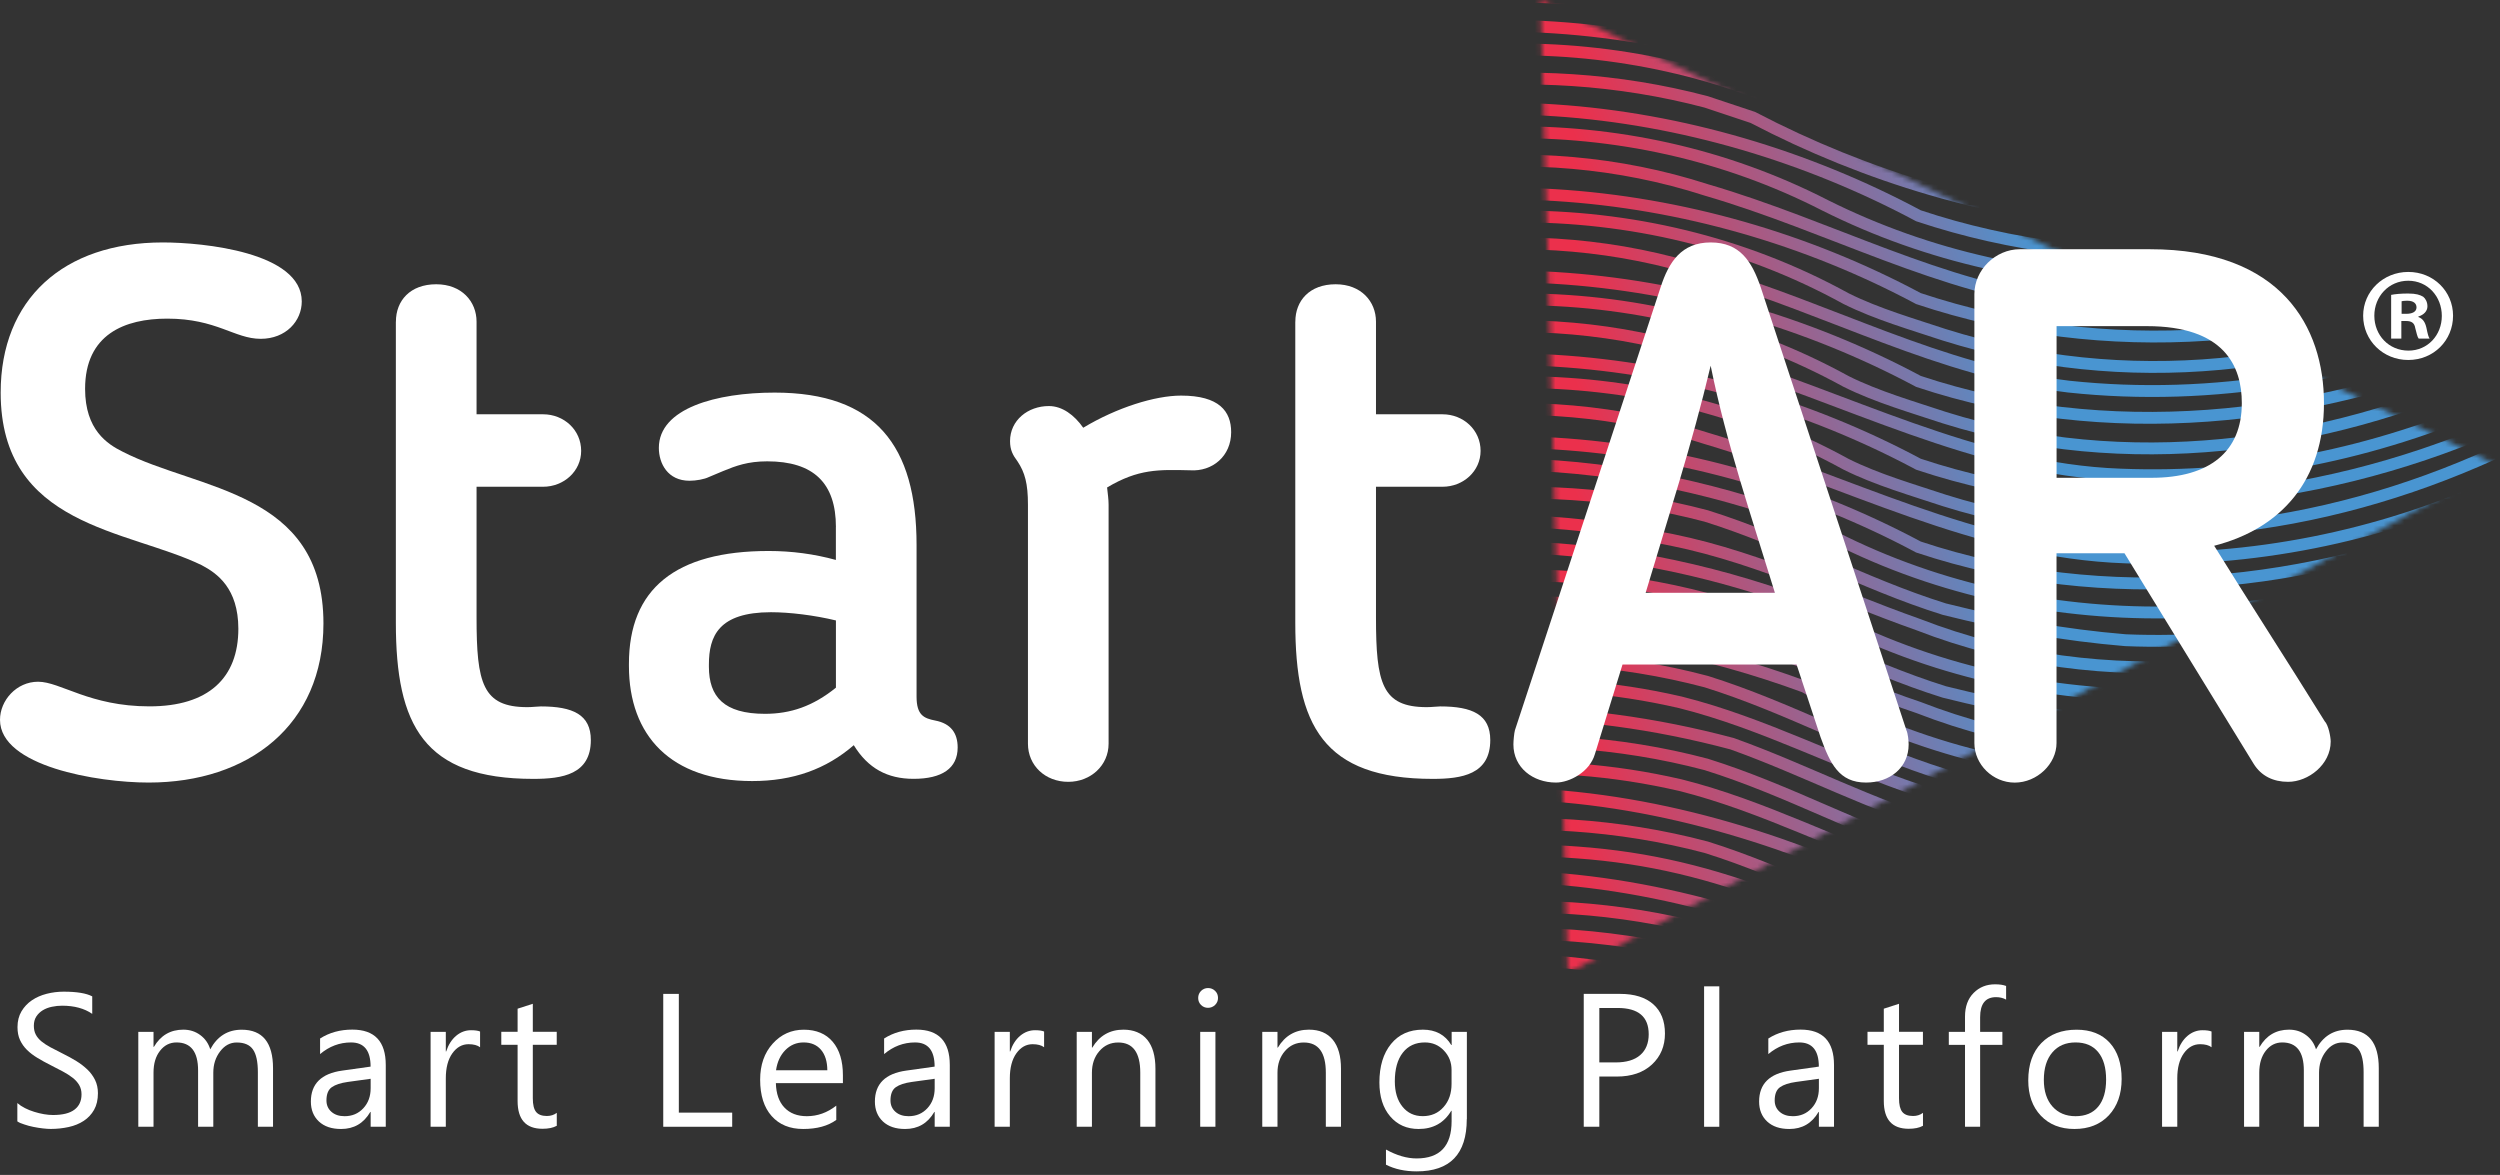
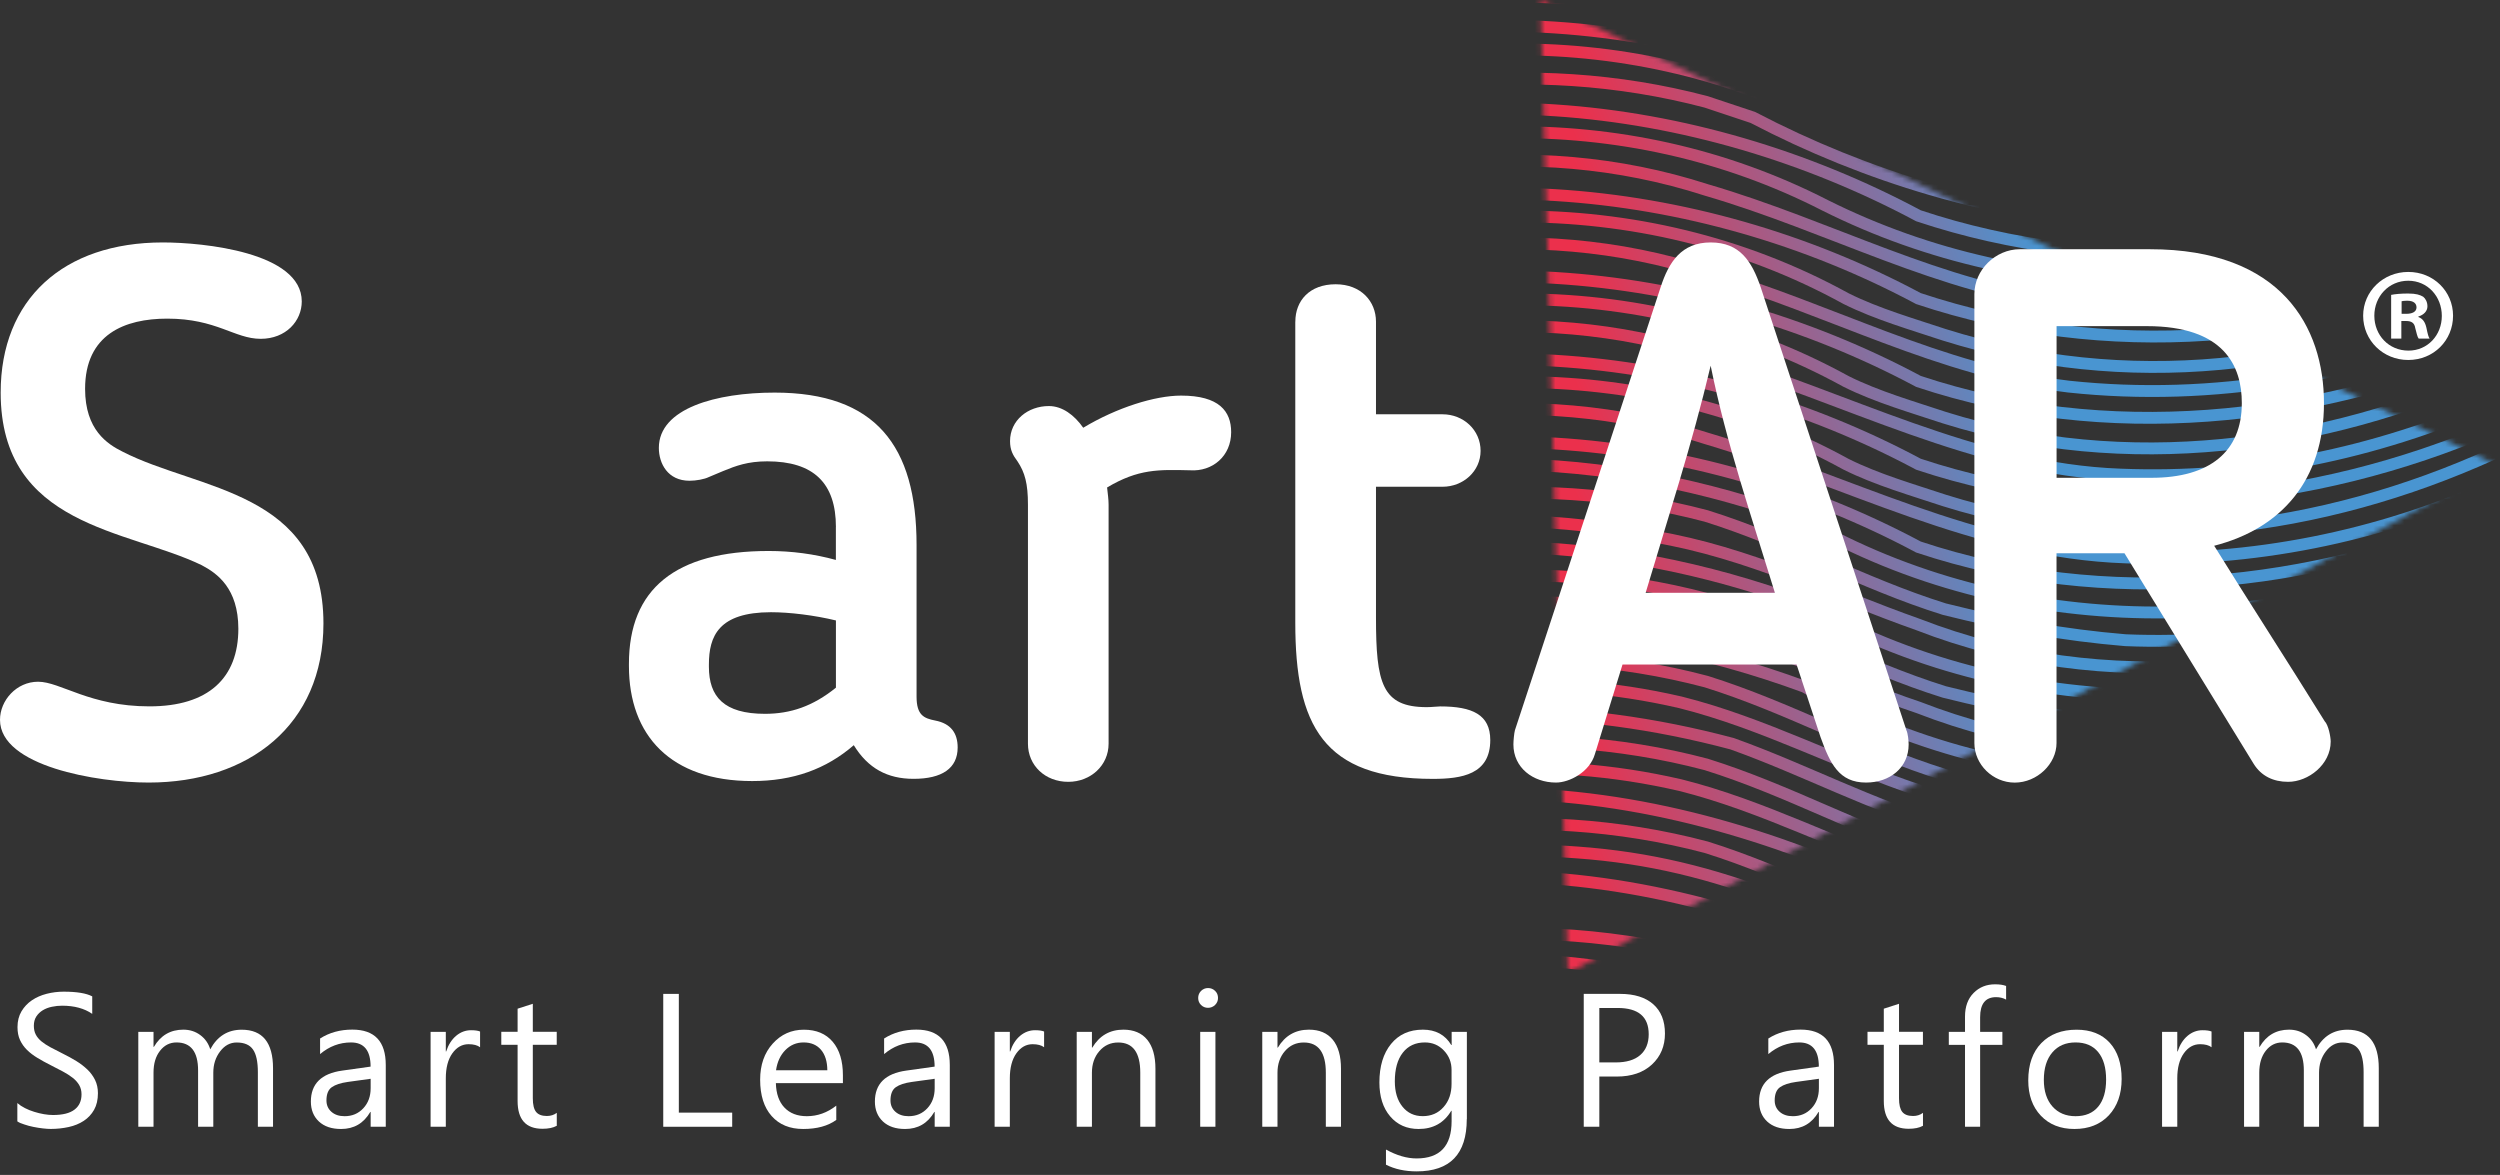
<svg xmlns="http://www.w3.org/2000/svg" width="483" height="227" viewBox="0 0 483 227" fill="none">
  <rect x="0" y="0" width="483" height="227" fill="#333333" stroke="none" />
  <mask id="mask0_6602_916" style="mask-type:luminance" maskUnits="userSpaceOnUse" x="297" y="0" width="186" height="189">
    <path d="M302.92 188.06L300.27 94.03L297.63 0L390.09 44.97L482.55 89.94L392.73 139L302.92 188.06Z" fill="white" />
  </mask>
  <g mask="url(#mask0_6602_916)">
    <path d="M481.65 204.691C449.65 221.691 410.65 223.691 375.65 213.691C372.65 212.691 369.65 211.691 366.65 210.691C323.65 187.691 272.65 184.691 228.65 205.691" stroke="url(#paint0_linear_6602_916)" stroke-width="2.291" stroke-miterlimit="10" />
    <path d="M481.65 199.69C450.65 214.69 414.65 218.69 380.65 209.69C364.65 204.69 350.65 196.69 334.65 191.69C322.65 188.69 311.65 186.69 299.65 185.69C274.65 184.69 250.65 190.69 228.65 200.69" stroke="url(#paint1_linear_6602_916)" stroke-width="2.291" stroke-miterlimit="10" />
    <path d="M481.65 194.689C454.65 206.689 425.65 211.689 395.65 207.689C374.65 204.689 357.65 194.689 338.65 187.689C302.65 175.689 262.65 178.689 228.65 194.689" stroke="url(#paint2_linear_6602_916)" stroke-width="2.291" stroke-miterlimit="10" />
-     <path d="M481.65 188.689C459.65 200.689 434.65 204.689 410.65 203.689C398.65 202.689 387.65 200.689 375.65 197.689C359.65 192.689 345.65 184.689 329.65 179.689C295.65 170.689 259.65 175.689 228.65 189.689" stroke="url(#paint3_linear_6602_916)" stroke-width="2.291" stroke-miterlimit="10" />
    <path d="M481.65 183.69C448.65 199.69 410.65 201.69 375.65 192.69C351.65 180.69 326.65 171.69 299.65 169.69C274.65 168.69 250.65 174.69 228.65 184.69" stroke="url(#paint4_linear_6602_916)" stroke-width="2.291" stroke-miterlimit="10" />
    <path d="M481.65 178.69C449.65 192.69 414.65 197.69 380.65 188.69C367.65 184.69 355.65 178.69 343.65 173.69C330.65 168.69 318.65 165.69 304.65 164.69C278.65 162.69 252.65 168.69 228.65 178.69" stroke="url(#paint5_linear_6602_916)" stroke-width="2.291" stroke-miterlimit="10" />
    <path d="M481.65 172.689C459.65 184.689 434.65 188.689 410.65 187.689C398.65 186.689 387.65 184.689 375.65 181.689C359.65 176.689 345.65 168.689 329.65 163.689C295.65 154.689 259.65 159.689 228.65 173.689" stroke="url(#paint6_linear_6602_916)" stroke-width="2.291" stroke-miterlimit="10" />
    <path d="M481.65 167.69C448.65 183.69 410.65 185.69 375.65 176.69C351.65 164.69 326.65 155.69 299.65 153.69C274.65 152.69 250.65 158.69 228.65 168.69" stroke="url(#paint7_linear_6602_916)" stroke-width="2.291" stroke-miterlimit="10" />
    <path d="M481.65 162.689C446.65 178.689 406.65 182.689 370.65 168.689C355.65 163.689 340.65 155.689 324.65 151.689C311.65 148.689 298.65 147.689 284.65 148.689C265.65 150.689 246.65 154.689 228.65 162.689" stroke="url(#paint8_linear_6602_916)" stroke-width="2.291" stroke-miterlimit="10" />
    <path d="M481.65 156.689C459.65 168.689 434.65 172.689 410.65 171.689C398.65 170.689 387.65 168.689 375.65 165.689C359.65 160.689 345.65 152.689 329.65 147.689C295.65 138.689 259.65 143.689 228.65 157.689" stroke="url(#paint9_linear_6602_916)" stroke-width="2.291" stroke-miterlimit="10" />
    <path d="M481.65 151.689C448.65 167.689 410.65 171.689 375.65 159.689C361.65 155.689 348.65 148.689 334.65 143.689C319.65 139.689 304.65 137.689 289.65 137.689C268.65 138.689 247.65 143.689 228.65 152.689" stroke="url(#paint10_linear_6602_916)" stroke-width="2.291" stroke-miterlimit="10" />
    <path d="M481.65 146.689C446.65 162.689 406.65 166.689 370.65 152.689C355.65 147.689 340.65 139.689 324.65 135.689C311.65 132.689 298.65 131.689 284.65 132.689C265.65 134.689 246.65 138.689 228.65 146.689" stroke="url(#paint11_linear_6602_916)" stroke-width="2.291" stroke-miterlimit="10" />
    <path d="M481.65 141.689C459.65 150.689 435.65 156.689 410.65 155.689C398.65 154.689 387.65 152.689 375.65 149.689C359.65 144.689 345.65 136.689 329.65 131.689C295.65 122.689 259.65 127.689 228.65 141.689" stroke="url(#paint12_linear_6602_916)" stroke-width="2.291" stroke-miterlimit="10" />
    <path d="M481.65 135.689C439.65 155.689 388.65 155.689 348.65 132.689C329.65 125.689 309.65 121.689 289.65 121.689C268.65 122.689 247.65 127.689 228.65 136.689" stroke="url(#paint13_linear_6602_916)" stroke-width="2.291" stroke-miterlimit="10" />
    <path d="M481.65 130.689C446.65 146.689 406.65 150.689 370.65 136.689C355.65 131.689 340.65 123.689 324.65 119.689C311.65 116.689 298.65 115.689 284.65 116.689C265.65 118.689 246.65 122.689 228.65 130.689" stroke="url(#paint14_linear_6602_916)" stroke-width="2.291" stroke-miterlimit="10" />
    <path d="M481.65 125.689C459.65 134.689 435.65 140.689 410.65 139.689C398.65 138.689 387.65 136.689 375.65 133.689C359.65 128.689 345.65 120.689 329.65 115.689C295.65 106.689 259.65 111.689 228.65 125.689" stroke="url(#paint15_linear_6602_916)" stroke-width="2.291" stroke-miterlimit="10" />
    <path d="M481.65 119.689C439.65 139.689 388.65 139.689 348.65 116.689C329.65 109.689 309.65 105.689 289.65 105.689C268.65 106.689 247.65 111.689 228.65 120.689" stroke="url(#paint16_linear_6602_916)" stroke-width="2.291" stroke-miterlimit="10" />
    <path d="M481.65 114.689C446.65 129.689 406.65 134.689 370.65 120.689C353.65 114.689 337.65 106.689 319.65 103.689C304.65 100.689 289.65 99.689 274.65 101.689C258.65 103.689 243.65 108.689 228.65 114.689" stroke="url(#paint17_linear_6602_916)" stroke-width="2.291" stroke-miterlimit="10" />
    <path d="M481.65 109.689C459.65 119.689 434.65 124.689 410.65 123.689C398.65 122.689 387.65 120.689 375.65 117.689C359.65 112.689 345.65 104.689 329.65 99.689C295.65 90.689 259.65 95.689 228.65 109.689" stroke="url(#paint18_linear_6602_916)" stroke-width="2.291" stroke-miterlimit="10" />
    <path d="M481.65 103.689C439.65 123.689 388.65 123.689 348.65 100.689C329.65 93.689 309.65 89.689 289.65 89.689C268.65 90.689 247.65 95.689 228.65 104.689" stroke="url(#paint19_linear_6602_916)" stroke-width="2.291" stroke-miterlimit="10" />
    <path d="M481.65 98.689C446.65 113.689 406.65 117.689 370.65 105.689C327.65 82.689 273.65 77.689 228.65 98.689" stroke="url(#paint20_linear_6602_916)" stroke-width="2.291" stroke-miterlimit="10" />
    <path d="M481.65 93.691C459.65 103.691 434.65 108.691 410.65 107.691C381.65 106.691 356.65 92.691 329.65 84.691C295.65 73.691 259.65 79.691 228.65 93.691" stroke="url(#paint21_linear_6602_916)" stroke-width="2.291" stroke-miterlimit="10" />
    <path d="M481.65 87.69C448.65 102.69 410.65 107.69 375.65 96.69C369.65 94.69 362.65 92.69 356.65 89.69C316.65 67.69 268.65 69.69 228.65 88.69" stroke="url(#paint22_linear_6602_916)" stroke-width="2.291" stroke-miterlimit="10" />
    <path d="M481.65 82.689C446.65 97.689 406.65 101.689 370.65 89.689C327.65 66.689 273.65 61.689 228.65 82.689" stroke="url(#paint23_linear_6602_916)" stroke-width="2.291" stroke-miterlimit="10" />
    <path d="M481.65 77.691C458.65 87.691 434.65 92.691 409.65 91.691C381.65 90.691 356.65 76.691 329.65 68.691C295.65 57.691 259.65 63.691 228.65 77.691" stroke="url(#paint24_linear_6602_916)" stroke-width="2.291" stroke-miterlimit="10" />
    <path d="M481.65 71.69C448.65 86.69 410.65 91.69 375.65 80.69C369.65 78.69 362.65 76.69 356.65 73.69C316.65 51.69 268.65 53.69 228.65 72.69" stroke="url(#paint25_linear_6602_916)" stroke-width="2.291" stroke-miterlimit="10" />
    <path d="M481.65 66.689C446.65 81.689 406.65 85.689 370.65 73.689C327.65 50.689 273.65 45.689 228.65 66.689" stroke="url(#paint26_linear_6602_916)" stroke-width="2.291" stroke-miterlimit="10" />
    <path d="M481.65 61.691C455.65 72.691 427.65 77.691 399.65 74.691C374.65 71.691 353.65 59.691 329.65 52.691C295.65 41.691 259.65 47.691 228.65 61.691" stroke="url(#paint27_linear_6602_916)" stroke-width="2.291" stroke-miterlimit="10" />
    <path d="M480.65 55.69C447.65 71.69 410.65 75.69 375.65 64.69C369.65 62.69 362.65 60.69 356.65 57.69C316.65 35.69 268.65 37.69 228.65 56.69" stroke="url(#paint28_linear_6602_916)" stroke-width="2.291" stroke-miterlimit="10" />
    <path d="M480.65 50.689C446.65 66.689 406.65 69.689 370.65 57.689C327.65 34.689 273.65 29.689 228.65 50.689" stroke="url(#paint29_linear_6602_916)" stroke-width="2.291" stroke-miterlimit="10" />
    <path d="M480.65 45.691C455.65 56.691 427.65 61.691 399.65 58.691C374.65 55.691 353.65 43.691 329.65 36.691C295.65 25.691 259.65 31.691 228.65 45.691" stroke="url(#paint30_linear_6602_916)" stroke-width="2.291" stroke-miterlimit="10" />
    <path d="M480.65 39.69C440.65 58.69 392.65 59.69 352.65 39.69C313.65 19.69 267.65 21.69 228.65 40.69" stroke="url(#paint31_linear_6602_916)" stroke-width="2.291" stroke-miterlimit="10" />
    <path d="M480.65 34.69C446.65 50.69 406.65 53.69 370.65 41.69C327.65 18.69 273.65 12.69 228.65 34.69" stroke="url(#paint32_linear_6602_916)" stroke-width="2.291" stroke-miterlimit="10" />
    <path d="M480.65 29.689C435.65 51.69 382.65 45.69 338.65 22.689C335.65 21.689 332.65 20.689 329.65 19.689C295.65 10.69 259.65 15.69 228.65 29.689" stroke="url(#paint33_linear_6602_916)" stroke-width="2.291" stroke-miterlimit="10" />
    <path d="M480.65 23.69C440.65 42.69 392.65 43.69 352.65 23.69C313.65 3.69 267.65 5.69 228.65 24.69" stroke="url(#paint34_linear_6602_916)" stroke-width="2.291" stroke-miterlimit="10" />
    <path d="M480.65 18.69C446.65 34.69 406.65 37.69 370.65 25.69C327.65 2.69 273.65 -3.31 228.65 18.69" stroke="url(#paint35_linear_6602_916)" stroke-width="2.291" stroke-miterlimit="10" />
    <path d="M480.65 13.689C435.65 35.689 381.65 29.689 338.65 6.689C302.65 -5.311 262.65 -2.311 228.65 13.689" stroke="url(#paint36_linear_6602_916)" stroke-width="2.291" stroke-miterlimit="10" />
    <path d="M480.65 7.69C440.65 26.69 392.65 27.69 352.65 7.69C313.65 -12.31 267.65 -10.31 228.65 8.69" stroke="url(#paint37_linear_6602_916)" stroke-width="2.291" stroke-miterlimit="10" />
    <path d="M480.65 2.69C446.65 18.69 406.65 21.69 370.65 9.69C327.65 -13.31 273.65 -19.31 228.65 2.69" stroke="url(#paint38_linear_6602_916)" stroke-width="2.291" stroke-miterlimit="10" />
    <path d="M480.65 -2.311C435.65 19.689 381.65 13.689 338.65 -9.311C302.65 -21.311 262.65 -18.311 228.65 -2.311" stroke="url(#paint39_linear_6602_916)" stroke-width="2.291" stroke-miterlimit="10" />
    <path d="M480.65 -8.31C440.65 10.69 392.65 11.69 352.65 -8.31C313.65 -28.31 267.65 -26.31 228.65 -7.31" stroke="url(#paint40_linear_6602_916)" stroke-width="2.291" stroke-miterlimit="10" />
    <path d="M480.65 -13.31C446.65 2.69 406.65 5.69 370.65 -6.31C327.65 -29.31 273.65 -35.31 228.65 -13.31" stroke="url(#paint41_linear_6602_916)" stroke-width="2.291" stroke-miterlimit="10" />
  </g>
  <path d="M38.96 109.19C24.67 102.26 0.13 101.83 0.13 75.85C0.13 57.81 12.25 46.84 31.45 46.84C39.24 46.84 58.3 48.72 58.3 58.24C58.3 61.99 55.27 65.46 50.36 65.46C45.31 65.46 41.84 61.56 32.32 61.56C24.09 61.56 16.44 64.59 16.44 75.13C16.44 83.07 20.77 85.81 23.66 87.25C38.24 94.76 62.49 94.76 62.49 120.45C62.49 140.08 48.06 151.19 28.72 151.19C18.76 151.19 0 148.02 0 139.07C0 135.32 3.18 131.71 7.36 131.71C11.69 131.71 17.32 136.47 28.87 136.47C40.27 136.47 46.05 130.99 46.05 121.46C46.03 113.67 41.99 110.78 38.96 109.19Z" fill="white" />
-   <path d="M76.49 62.14C76.49 58.1 79.23 54.92 84.28 54.92C89.19 54.92 92.07 58.24 92.07 62.14V80.04H104.92C108.96 80.04 112.28 83.07 112.28 87.11C112.28 91.01 108.96 94.04 104.92 94.04H92.07V119.3C92.07 132 93.22 136.62 101.88 136.62C102.89 136.62 103.9 136.48 104.48 136.48C110.69 136.48 114.15 138.07 114.15 142.98C114.15 149.62 108.67 150.48 103.04 150.48C81.82 150.48 76.48 140.09 76.48 120.31V62.14H76.49Z" fill="white" />
  <path d="M161.5 101.83C161.5 93.31 157.17 89.13 148.22 89.13C144.47 89.13 142.16 90 139.7 91.01L136.96 92.16C136.09 92.59 134.51 92.88 133.21 92.88C129.02 92.88 127.29 89.56 127.29 86.53C127.29 78.88 138.4 75.85 149.66 75.85C169.14 75.85 177.08 86.1 177.08 105.29V134.59C177.08 138.2 178.52 138.78 180.69 139.21C183.72 139.79 185.02 141.66 185.02 144.41C185.02 148.45 181.99 150.47 176.5 150.47C171.45 150.47 167.7 148.45 164.95 143.97C159.61 148.59 153.26 150.9 145.32 150.9C129.59 150.9 121.51 142.1 121.51 128.67V128.24C121.51 113.81 130.46 106.45 148.5 106.45C152.97 106.45 157.3 107.03 161.49 108.18V101.83H161.5ZM136.96 128.39V128.82C136.96 134.59 139.85 137.91 147.79 137.91C152.7 137.91 157.03 136.47 161.5 132.86V119.87C157.31 118.86 152.55 118.28 148.94 118.28C138.84 118.29 136.96 122.9 136.96 128.39Z" fill="white" />
  <path d="M213.89 94.18C214.03 95.48 214.18 96.49 214.18 97.5V143.69C214.18 147.88 210.72 151.05 206.39 151.05C201.92 151.05 198.6 147.88 198.6 143.69V97.5C198.6 93.46 198.02 91.29 196.58 89.13C195.71 87.97 195.14 86.96 195.14 85.23C195.14 81.19 198.6 78.45 202.64 78.45C205.24 78.45 207.55 80.18 209.28 82.64C215.77 78.74 223.14 76.43 228.19 76.43C235.55 76.43 237.86 79.46 237.86 83.5C237.86 88.12 234.25 91.15 229.92 90.86C223.85 90.72 219.95 90.57 213.89 94.18Z" fill="white" />
  <path d="M250.26 62.14C250.26 58.1 253 54.92 258.05 54.92C262.96 54.92 265.84 58.24 265.84 62.14V80.04H278.69C282.73 80.04 286.05 83.07 286.05 87.11C286.05 91.01 282.73 94.04 278.69 94.04H265.84V119.3C265.84 132 266.99 136.62 275.65 136.62C276.66 136.62 277.67 136.48 278.25 136.48C284.46 136.48 287.92 138.07 287.92 142.98C287.92 149.62 282.44 150.48 276.81 150.48C255.59 150.48 250.25 140.09 250.25 120.31V62.14H250.26Z" fill="white" />
  <path d="M308.13 145.71C307.12 149.17 303.22 151.19 300.62 151.19C296.15 151.19 292.39 148.3 292.39 143.83C292.39 143.11 292.53 141.66 292.68 141.09L320.83 55.5C322.42 50.59 324.87 46.84 330.5 46.84C336.13 46.84 338.44 50.45 340.17 55.5L368.32 141.09C368.61 141.67 368.75 143.11 368.75 143.83C368.75 148.3 365.14 151.19 360.52 151.19C355.32 151.19 353.59 147.58 351.72 142.39L347.1 128.39H313.47L308.13 145.71ZM317.94 114.53H342.91C338.44 99.95 333.53 85.66 330.5 70.65C326.89 85.96 322.27 99.96 317.94 114.53Z" fill="white" />
  <path d="M427.78 105.44C434.85 116.84 442.07 127.96 449.14 139.36C449.86 140.08 450.29 142.39 450.29 143.26C450.29 147.73 445.96 151.05 442.06 151.05C439.17 151.05 436.86 149.9 435.42 147.59L410.45 106.89H397.32V143.55C397.32 147.59 393.57 151.2 389.24 151.2C385.05 151.2 381.45 147.74 381.45 143.55V56.81C381.45 52.19 385.49 48.15 390.25 48.15H415.36C440.76 48.15 448.99 63.16 448.99 77.88C448.99 92.74 440.77 102.12 427.78 105.44ZM414.79 63.01H397.33V92.31H415.66C426.92 92.31 433.12 87.26 433.12 77.88C433.12 70.66 429.65 63.01 414.79 63.01Z" fill="white" />
  <path d="M3.35 216.65V213.11C3.76 213.47 4.24 213.79 4.81 214.08C5.38 214.37 5.97 214.61 6.6 214.8C7.23 215 7.86 215.15 8.49 215.26C9.12 215.37 9.71 215.42 10.24 215.42C12.09 215.42 13.47 215.08 14.38 214.39C15.29 213.7 15.75 212.72 15.75 211.43C15.75 210.74 15.6 210.14 15.29 209.62C14.99 209.11 14.57 208.64 14.03 208.22C13.49 207.8 12.86 207.39 12.12 207C11.39 206.61 10.6 206.2 9.75 205.77C8.85 205.32 8.02 204.86 7.24 204.39C6.46 203.92 5.79 203.41 5.22 202.85C4.65 202.29 4.2 201.65 3.87 200.94C3.54 200.23 3.38 199.4 3.38 198.44C3.38 197.27 3.64 196.25 4.15 195.39C4.66 194.53 5.34 193.81 6.17 193.25C7 192.69 7.96 192.27 9.02 192C10.08 191.73 11.18 191.59 12.29 191.59C14.82 191.59 16.66 191.89 17.82 192.5V195.88C16.3 194.83 14.36 194.3 11.99 194.3C11.33 194.3 10.68 194.37 10.02 194.51C9.36 194.65 8.78 194.87 8.27 195.18C7.76 195.49 7.34 195.89 7.02 196.38C6.7 196.87 6.54 197.47 6.54 198.17C6.54 198.83 6.66 199.39 6.91 199.87C7.15 200.35 7.52 200.78 7.99 201.18C8.47 201.57 9.05 201.96 9.74 202.33C10.43 202.7 11.22 203.11 12.11 203.55C13.03 204 13.9 204.48 14.72 204.98C15.54 205.48 16.26 206.04 16.89 206.64C17.52 207.24 18 207.92 18.37 208.66C18.73 209.4 18.92 210.25 18.92 211.2C18.92 212.47 18.67 213.54 18.18 214.41C17.69 215.28 17.02 216 16.18 216.55C15.34 217.1 14.37 217.5 13.27 217.74C12.17 217.98 11.02 218.11 9.8 218.11C9.39 218.11 8.89 218.08 8.3 218.01C7.71 217.94 7.09 217.85 6.47 217.72C5.85 217.6 5.26 217.44 4.71 217.25C4.13 217.08 3.68 216.88 3.35 216.65Z" fill="white" />
  <path d="M52.76 217.69H49.82V207.17C49.82 205.14 49.51 203.67 48.88 202.77C48.25 201.86 47.2 201.41 45.72 201.41C44.47 201.41 43.4 201.98 42.53 203.13C41.65 204.27 41.21 205.65 41.21 207.25V217.69H38.27V206.81C38.27 203.21 36.88 201.4 34.1 201.4C32.81 201.4 31.75 201.94 30.91 203.02C30.07 204.1 29.66 205.5 29.66 207.23V217.69H26.72V199.36H29.66V202.26H29.73C31.03 200.04 32.93 198.93 35.42 198.93C36.67 198.93 37.76 199.28 38.7 199.98C39.64 200.68 40.27 201.59 40.62 202.73C41.98 200.2 44.01 198.94 46.7 198.94C50.73 198.94 52.75 201.43 52.75 206.4V217.69H52.76Z" fill="white" />
  <path d="M74.55 217.69H71.61V214.83H71.54C70.26 217.03 68.38 218.12 65.9 218.12C64.07 218.12 62.65 217.64 61.61 216.67C60.58 215.7 60.06 214.42 60.06 212.82C60.06 209.4 62.08 207.4 66.11 206.84L71.6 206.07C71.6 202.96 70.34 201.4 67.82 201.4C65.61 201.4 63.62 202.15 61.84 203.65V200.64C63.64 199.49 65.72 198.92 68.07 198.92C72.38 198.92 74.53 201.2 74.53 205.76V217.69H74.55ZM71.61 208.42L67.19 209.03C65.83 209.22 64.8 209.56 64.11 210.04C63.42 210.52 63.07 211.38 63.07 212.61C63.07 213.5 63.39 214.24 64.03 214.8C64.67 215.37 65.52 215.65 66.58 215.65C68.04 215.65 69.24 215.14 70.19 214.12C71.14 213.1 71.61 211.81 71.61 210.24V208.42Z" fill="white" />
  <path d="M92.75 202.329C92.24 201.939 91.5 201.739 90.53 201.739C89.28 201.739 88.23 202.329 87.39 203.509C86.55 204.689 86.13 206.299 86.13 208.339V217.689H83.19V199.359H86.13V203.139H86.2C86.62 201.849 87.26 200.849 88.12 200.119C88.98 199.399 89.94 199.039 91 199.039C91.76 199.039 92.35 199.119 92.75 199.289V202.329Z" fill="white" />
  <path d="M107.55 217.51C106.86 217.89 105.95 218.08 104.81 218.08C101.6 218.08 100 216.29 100 212.71V201.86H96.85V199.35H100V194.88L102.94 193.93V199.35H107.56V201.86H102.94V212.19C102.94 213.42 103.15 214.3 103.57 214.82C103.99 215.34 104.68 215.61 105.65 215.61C106.39 215.61 107.03 215.41 107.57 215V217.51H107.55Z" fill="white" />
  <path d="M141.46 217.69H128.14V192.02H131.15V214.96H141.46V217.69Z" fill="white" />
  <path d="M162.84 209.259H149.9C149.95 211.299 150.5 212.879 151.55 213.979C152.6 215.089 154.04 215.649 155.88 215.649C157.94 215.649 159.84 214.969 161.57 213.609V216.369C159.96 217.539 157.83 218.119 155.18 218.119C152.59 218.119 150.56 217.289 149.08 215.619C147.6 213.959 146.86 211.609 146.86 208.599C146.86 205.749 147.67 203.419 149.29 201.629C150.91 199.829 152.91 198.939 155.31 198.939C157.71 198.939 159.56 199.719 160.88 201.269C162.19 202.819 162.85 204.979 162.85 207.729V209.259H162.84ZM159.84 206.769C159.83 205.079 159.42 203.759 158.61 202.809C157.8 201.869 156.69 201.399 155.25 201.399C153.87 201.399 152.69 201.899 151.72 202.889C150.75 203.879 150.16 205.179 149.93 206.769H159.84Z" fill="white" />
  <path d="M183.52 217.69H180.58V214.83H180.51C179.23 217.03 177.35 218.12 174.87 218.12C173.04 218.12 171.62 217.64 170.58 216.67C169.55 215.7 169.03 214.42 169.03 212.82C169.03 209.4 171.05 207.4 175.08 206.84L180.57 206.07C180.57 202.96 179.31 201.4 176.79 201.4C174.58 201.4 172.59 202.15 170.81 203.65V200.64C172.61 199.49 174.69 198.92 177.04 198.92C181.35 198.92 183.5 201.2 183.5 205.76V217.69H183.52ZM180.58 208.42L176.16 209.03C174.8 209.22 173.77 209.56 173.08 210.04C172.39 210.52 172.04 211.38 172.04 212.61C172.04 213.5 172.36 214.24 173 214.8C173.64 215.37 174.49 215.65 175.55 215.65C177.01 215.65 178.21 215.14 179.16 214.12C180.11 213.1 180.58 211.81 180.58 210.24V208.42Z" fill="white" />
  <path d="M201.72 202.329C201.21 201.939 200.47 201.739 199.5 201.739C198.25 201.739 197.2 202.329 196.36 203.509C195.52 204.689 195.1 206.299 195.1 208.339V217.689H192.16V199.359H195.1V203.139H195.17C195.59 201.849 196.23 200.849 197.09 200.119C197.95 199.399 198.91 199.039 199.97 199.039C200.73 199.039 201.32 199.119 201.72 199.289V202.329Z" fill="white" />
  <path d="M223.24 217.69H220.3V207.24C220.3 203.35 218.88 201.41 216.04 201.41C214.57 201.41 213.36 201.96 212.4 203.07C211.44 204.17 210.96 205.57 210.96 207.25V217.69H208.02V199.36H210.96V202.4H211.03C212.41 200.09 214.42 198.93 217.04 198.93C219.04 198.93 220.58 199.58 221.64 200.87C222.7 202.16 223.23 204.04 223.23 206.48V217.69H223.24Z" fill="white" />
  <path d="M233.39 194.711C232.86 194.711 232.42 194.531 232.05 194.171C231.68 193.811 231.49 193.361 231.49 192.811C231.49 192.261 231.68 191.811 232.05 191.441C232.42 191.081 232.87 190.891 233.39 190.891C233.93 190.891 234.38 191.071 234.76 191.441C235.14 191.811 235.32 192.261 235.32 192.811C235.32 193.341 235.13 193.781 234.76 194.151C234.38 194.521 233.92 194.711 233.39 194.711ZM234.82 217.691H231.88V199.361H234.82V217.691Z" fill="white" />
  <path d="M259.09 217.69H256.15V207.24C256.15 203.35 254.73 201.41 251.89 201.41C250.42 201.41 249.21 201.96 248.25 203.07C247.29 204.17 246.81 205.57 246.81 207.25V217.69H243.87V199.36H246.81V202.4H246.88C248.26 200.09 250.27 198.93 252.89 198.93C254.89 198.93 256.43 199.58 257.49 200.87C258.55 202.16 259.08 204.04 259.08 206.48V217.69H259.09Z" fill="white" />
  <path d="M283.38 216.22C283.38 222.95 280.16 226.31 273.71 226.31C271.44 226.31 269.46 225.88 267.77 225.02V222.09C269.83 223.23 271.8 223.81 273.68 223.81C278.19 223.81 280.45 221.41 280.45 216.61V214.61H280.38C278.98 216.95 276.88 218.12 274.08 218.12C271.8 218.12 269.97 217.31 268.58 215.68C267.19 214.05 266.5 211.87 266.5 209.12C266.5 206.01 267.25 203.53 268.75 201.69C270.25 199.85 272.3 198.93 274.9 198.93C277.37 198.93 279.2 199.92 280.39 201.9H280.46V199.36H283.4V216.22H283.38ZM280.44 209.4V206.7C280.44 205.24 279.95 204 278.96 202.96C277.97 201.92 276.75 201.4 275.28 201.4C273.47 201.4 272.05 202.06 271.02 203.38C269.99 204.7 269.48 206.55 269.48 208.92C269.48 210.96 269.97 212.59 270.96 213.81C271.94 215.03 273.25 215.64 274.87 215.64C276.52 215.64 277.86 215.06 278.89 213.89C279.93 212.73 280.44 211.23 280.44 209.4Z" fill="white" />
  <path d="M308.99 207.99V217.69H305.98V192.02H313.03C315.77 192.02 317.9 192.69 319.41 194.02C320.92 195.36 321.67 197.24 321.67 199.68C321.67 202.11 320.83 204.11 319.16 205.66C317.49 207.21 315.22 207.99 312.37 207.99H308.99ZM308.99 194.74V205.26H312.14C314.22 205.26 315.8 204.79 316.89 203.84C317.98 202.89 318.53 201.55 318.53 199.82C318.53 196.43 316.53 194.74 312.52 194.74H308.99Z" fill="white" />
-   <path d="M332.17 217.691H329.23V190.561H332.17V217.691Z" fill="white" />
+   <path d="M332.17 217.691V190.561H332.17V217.691Z" fill="white" />
  <path d="M354.35 217.69H351.41V214.83H351.34C350.06 217.03 348.18 218.12 345.7 218.12C343.87 218.12 342.45 217.64 341.41 216.67C340.38 215.7 339.86 214.42 339.86 212.82C339.86 209.4 341.88 207.4 345.91 206.84L351.4 206.07C351.4 202.96 350.14 201.4 347.62 201.4C345.41 201.4 343.42 202.15 341.64 203.65V200.64C343.44 199.49 345.52 198.92 347.87 198.92C352.18 198.92 354.33 201.2 354.33 205.76V217.69H354.35ZM351.41 208.42L346.99 209.03C345.63 209.22 344.6 209.56 343.91 210.04C343.22 210.52 342.87 211.38 342.87 212.61C342.87 213.5 343.19 214.24 343.83 214.8C344.47 215.37 345.32 215.65 346.38 215.65C347.84 215.65 349.04 215.14 349.99 214.12C350.94 213.1 351.41 211.81 351.41 210.24V208.42Z" fill="white" />
  <path d="M371.5 217.51C370.81 217.89 369.9 218.08 368.76 218.08C365.55 218.08 363.95 216.29 363.95 212.71V201.86H360.8V199.35H363.95V194.88L366.89 193.93V199.35H371.51V201.86H366.89V212.19C366.89 213.42 367.1 214.3 367.52 214.82C367.94 215.34 368.63 215.61 369.6 215.61C370.34 215.61 370.98 215.41 371.52 215V217.51H371.5Z" fill="white" />
  <path d="M387.59 193.13C387.02 192.81 386.37 192.65 385.64 192.65C383.59 192.65 382.56 193.94 382.56 196.53V199.36H386.86V201.87H382.56V217.69H379.64V201.87H376.51V199.36H379.64V196.39C379.64 194.47 380.2 192.95 381.3 191.84C382.41 190.72 383.79 190.17 385.45 190.17C386.35 190.17 387.05 190.28 387.58 190.49V193.13H387.59Z" fill="white" />
  <path d="M400.78 218.119C398.07 218.119 395.91 217.259 394.29 215.549C392.67 213.839 391.86 211.569 391.86 208.739C391.86 205.659 392.7 203.259 394.38 201.529C396.06 199.799 398.34 198.939 401.2 198.939C403.93 198.939 406.06 199.779 407.6 201.459C409.13 203.139 409.9 205.479 409.9 208.459C409.9 211.379 409.07 213.719 407.42 215.489C405.77 217.239 403.56 218.119 400.78 218.119ZM400.99 201.399C399.1 201.399 397.61 202.039 396.52 203.319C395.42 204.599 394.87 206.369 394.87 208.629C394.87 210.799 395.42 212.509 396.53 213.769C397.64 215.019 399.13 215.649 400.99 215.649C402.89 215.649 404.35 215.039 405.37 213.809C406.39 212.579 406.9 210.829 406.9 208.569C406.9 206.279 406.39 204.509 405.37 203.269C404.35 202.019 402.89 201.399 400.99 201.399Z" fill="white" />
  <path d="M427.27 202.329C426.76 201.939 426.02 201.739 425.05 201.739C423.8 201.739 422.75 202.329 421.91 203.509C421.07 204.689 420.65 206.299 420.65 208.339V217.689H417.71V199.359H420.65V203.139H420.72C421.14 201.849 421.78 200.849 422.64 200.119C423.5 199.399 424.46 199.039 425.52 199.039C426.28 199.039 426.87 199.119 427.27 199.289V202.329Z" fill="white" />
  <path d="M459.59 217.69H456.65V207.17C456.65 205.14 456.34 203.67 455.71 202.77C455.08 201.86 454.03 201.41 452.55 201.41C451.3 201.41 450.23 201.98 449.36 203.13C448.48 204.27 448.04 205.65 448.04 207.25V217.69H445.1V206.81C445.1 203.21 443.71 201.4 440.93 201.4C439.64 201.4 438.58 201.94 437.74 203.02C436.9 204.1 436.49 205.5 436.49 207.23V217.69H433.55V199.36H436.49V202.26H436.56C437.86 200.04 439.76 198.93 442.25 198.93C443.5 198.93 444.59 199.28 445.53 199.98C446.47 200.68 447.1 201.59 447.45 202.73C448.81 200.2 450.84 198.94 453.53 198.94C457.56 198.94 459.58 201.43 459.58 206.4V217.69H459.59Z" fill="white" />
  <path d="M473.93 60.989C473.93 65.779 470.17 69.549 465.27 69.549C460.42 69.549 456.56 65.789 456.56 60.989C456.56 56.299 460.43 52.539 465.27 52.539C470.16 52.529 473.93 56.299 473.93 60.989ZM458.72 60.989C458.72 64.749 461.5 67.739 465.32 67.739C469.03 67.739 471.76 64.749 471.76 61.039C471.76 57.279 469.03 54.239 465.27 54.239C461.51 54.239 458.72 57.279 458.72 60.989ZM463.93 65.419H461.97V56.969C462.74 56.819 463.83 56.709 465.22 56.709C466.82 56.709 467.54 56.969 468.16 57.329C468.62 57.689 468.98 58.359 468.98 59.189C468.98 60.119 468.26 60.839 467.23 61.149V61.249C468.06 61.559 468.52 62.179 468.78 63.309C469.04 64.599 469.19 65.109 469.4 65.419H467.29C467.03 65.109 466.88 64.339 466.62 63.359C466.47 62.429 465.95 62.019 464.87 62.019H463.94V65.419H463.93ZM463.98 60.629H464.91C465.99 60.629 466.87 60.269 466.87 59.389C466.87 58.619 466.3 58.099 465.07 58.099C464.55 58.099 464.19 58.149 463.99 58.199V60.629H463.98Z" fill="white" />
  <defs>
    <linearGradient id="paint0_linear_6602_916" x1="418.053" y1="62.159" x2="206.205" y2="156.927" gradientUnits="userSpaceOnUse">
      <stop offset="0.366" stop-color="#4995D1" />
      <stop offset="0.674" stop-color="#EB304C" />
    </linearGradient>
    <linearGradient id="paint1_linear_6602_916" x1="418.058" y1="57.143" x2="206.195" y2="151.918" gradientUnits="userSpaceOnUse">
      <stop offset="0.366" stop-color="#4995D1" />
      <stop offset="0.674" stop-color="#EB304C" />
    </linearGradient>
    <linearGradient id="paint2_linear_6602_916" x1="417.95" y1="51.876" x2="206.454" y2="146.486" gradientUnits="userSpaceOnUse">
      <stop offset="0.366" stop-color="#4995D1" />
      <stop offset="0.674" stop-color="#EB304C" />
    </linearGradient>
    <linearGradient id="paint3_linear_6602_916" x1="418.053" y1="46.165" x2="206.202" y2="140.934" gradientUnits="userSpaceOnUse">
      <stop offset="0.366" stop-color="#4995D1" />
      <stop offset="0.674" stop-color="#EB304C" />
    </linearGradient>
    <linearGradient id="paint4_linear_6602_916" x1="418.058" y1="41.142" x2="206.195" y2="135.917" gradientUnits="userSpaceOnUse">
      <stop offset="0.366" stop-color="#4995D1" />
      <stop offset="0.674" stop-color="#EB304C" />
    </linearGradient>
    <linearGradient id="paint5_linear_6602_916" x1="417.953" y1="35.879" x2="206.444" y2="130.495" gradientUnits="userSpaceOnUse">
      <stop offset="0.366" stop-color="#4995D1" />
      <stop offset="0.674" stop-color="#EB304C" />
    </linearGradient>
    <linearGradient id="paint6_linear_6602_916" x1="418.053" y1="30.164" x2="206.202" y2="124.933" gradientUnits="userSpaceOnUse">
      <stop offset="0.366" stop-color="#4995D1" />
      <stop offset="0.674" stop-color="#EB304C" />
    </linearGradient>
    <linearGradient id="paint7_linear_6602_916" x1="418.058" y1="25.141" x2="206.195" y2="119.916" gradientUnits="userSpaceOnUse">
      <stop offset="0.366" stop-color="#4995D1" />
      <stop offset="0.674" stop-color="#EB304C" />
    </linearGradient>
    <linearGradient id="paint8_linear_6602_916" x1="417.95" y1="19.882" x2="206.451" y2="114.494" gradientUnits="userSpaceOnUse">
      <stop offset="0.366" stop-color="#4995D1" />
      <stop offset="0.674" stop-color="#EB304C" />
    </linearGradient>
    <linearGradient id="paint9_linear_6602_916" x1="418.053" y1="14.163" x2="206.202" y2="108.932" gradientUnits="userSpaceOnUse">
      <stop offset="0.366" stop-color="#4995D1" />
      <stop offset="0.674" stop-color="#EB304C" />
    </linearGradient>
    <linearGradient id="paint10_linear_6602_916" x1="418.057" y1="9.137" x2="206.198" y2="103.91" gradientUnits="userSpaceOnUse">
      <stop offset="0.366" stop-color="#4995D1" />
      <stop offset="0.674" stop-color="#EB304C" />
    </linearGradient>
    <linearGradient id="paint11_linear_6602_916" x1="417.95" y1="3.881" x2="206.451" y2="98.493" gradientUnits="userSpaceOnUse">
      <stop offset="0.366" stop-color="#4995D1" />
      <stop offset="0.674" stop-color="#EB304C" />
    </linearGradient>
    <linearGradient id="paint12_linear_6602_916" x1="417.953" y1="-1.139" x2="206.446" y2="93.477" gradientUnits="userSpaceOnUse">
      <stop offset="0.366" stop-color="#4995D1" />
      <stop offset="0.674" stop-color="#EB304C" />
    </linearGradient>
    <linearGradient id="paint13_linear_6602_916" x1="418.058" y1="-6.867" x2="206.197" y2="87.907" gradientUnits="userSpaceOnUse">
      <stop offset="0.366" stop-color="#4995D1" />
      <stop offset="0.674" stop-color="#EB304C" />
    </linearGradient>
    <linearGradient id="paint14_linear_6602_916" x1="417.95" y1="-12.12" x2="206.451" y2="82.491" gradientUnits="userSpaceOnUse">
      <stop offset="0.366" stop-color="#4995D1" />
      <stop offset="0.674" stop-color="#EB304C" />
    </linearGradient>
    <linearGradient id="paint15_linear_6602_916" x1="417.953" y1="-17.14" x2="206.446" y2="77.476" gradientUnits="userSpaceOnUse">
      <stop offset="0.366" stop-color="#4995D1" />
      <stop offset="0.674" stop-color="#EB304C" />
    </linearGradient>
    <linearGradient id="paint16_linear_6602_916" x1="418.058" y1="-22.868" x2="206.197" y2="71.906" gradientUnits="userSpaceOnUse">
      <stop offset="0.366" stop-color="#4995D1" />
      <stop offset="0.674" stop-color="#EB304C" />
    </linearGradient>
    <linearGradient id="paint17_linear_6602_916" x1="417.954" y1="-28.128" x2="206.44" y2="66.49" gradientUnits="userSpaceOnUse">
      <stop offset="0.366" stop-color="#4995D1" />
      <stop offset="0.674" stop-color="#EB304C" />
    </linearGradient>
    <linearGradient id="paint18_linear_6602_916" x1="417.949" y1="-33.123" x2="206.452" y2="61.488" gradientUnits="userSpaceOnUse">
      <stop offset="0.366" stop-color="#4995D1" />
      <stop offset="0.674" stop-color="#EB304C" />
    </linearGradient>
    <linearGradient id="paint19_linear_6602_916" x1="418.058" y1="-38.869" x2="206.197" y2="55.905" gradientUnits="userSpaceOnUse">
      <stop offset="0.366" stop-color="#4995D1" />
      <stop offset="0.674" stop-color="#EB304C" />
    </linearGradient>
    <linearGradient id="paint20_linear_6602_916" x1="417.951" y1="-44.136" x2="206.451" y2="50.477" gradientUnits="userSpaceOnUse">
      <stop offset="0.366" stop-color="#4995D1" />
      <stop offset="0.674" stop-color="#EB304C" />
    </linearGradient>
    <linearGradient id="paint21_linear_6602_916" x1="417.949" y1="-49.123" x2="206.452" y2="45.488" gradientUnits="userSpaceOnUse">
      <stop offset="0.366" stop-color="#4995D1" />
      <stop offset="0.674" stop-color="#EB304C" />
    </linearGradient>
    <linearGradient id="paint22_linear_6602_916" x1="418.059" y1="-54.878" x2="206.194" y2="39.898" gradientUnits="userSpaceOnUse">
      <stop offset="0.366" stop-color="#4995D1" />
      <stop offset="0.674" stop-color="#EB304C" />
    </linearGradient>
    <linearGradient id="paint23_linear_6602_916" x1="417.951" y1="-60.137" x2="206.451" y2="34.475" gradientUnits="userSpaceOnUse">
      <stop offset="0.366" stop-color="#4995D1" />
      <stop offset="0.674" stop-color="#EB304C" />
    </linearGradient>
    <linearGradient id="paint24_linear_6602_916" x1="417.951" y1="-65.132" x2="206.449" y2="29.481" gradientUnits="userSpaceOnUse">
      <stop offset="0.366" stop-color="#4995D1" />
      <stop offset="0.674" stop-color="#EB304C" />
    </linearGradient>
    <linearGradient id="paint25_linear_6602_916" x1="418.059" y1="-70.879" x2="206.194" y2="23.897" gradientUnits="userSpaceOnUse">
      <stop offset="0.366" stop-color="#4995D1" />
      <stop offset="0.674" stop-color="#EB304C" />
    </linearGradient>
    <linearGradient id="paint26_linear_6602_916" x1="417.951" y1="-76.138" x2="206.451" y2="18.474" gradientUnits="userSpaceOnUse">
      <stop offset="0.366" stop-color="#4995D1" />
      <stop offset="0.674" stop-color="#EB304C" />
    </linearGradient>
    <linearGradient id="paint27_linear_6602_916" x1="417.952" y1="-81.137" x2="206.448" y2="13.477" gradientUnits="userSpaceOnUse">
      <stop offset="0.366" stop-color="#4995D1" />
      <stop offset="0.674" stop-color="#EB304C" />
    </linearGradient>
    <linearGradient id="paint28_linear_6602_916" x1="417.308" y1="-86.306" x2="206.283" y2="8.094" gradientUnits="userSpaceOnUse">
      <stop offset="0.366" stop-color="#4995D1" />
      <stop offset="0.674" stop-color="#EB304C" />
    </linearGradient>
    <linearGradient id="paint29_linear_6602_916" x1="417.199" y1="-91.56" x2="206.541" y2="2.675" gradientUnits="userSpaceOnUse">
      <stop offset="0.366" stop-color="#4995D1" />
      <stop offset="0.674" stop-color="#EB304C" />
    </linearGradient>
    <linearGradient id="paint30_linear_6602_916" x1="417.202" y1="-96.569" x2="206.534" y2="-2.33" gradientUnits="userSpaceOnUse">
      <stop offset="0.366" stop-color="#4995D1" />
      <stop offset="0.674" stop-color="#EB304C" />
    </linearGradient>
    <linearGradient id="paint31_linear_6602_916" x1="417.308" y1="-102.312" x2="206.283" y2="-7.913" gradientUnits="userSpaceOnUse">
      <stop offset="0.366" stop-color="#4995D1" />
      <stop offset="0.674" stop-color="#EB304C" />
    </linearGradient>
    <linearGradient id="paint32_linear_6602_916" x1="417.198" y1="-107.562" x2="206.545" y2="-13.329" gradientUnits="userSpaceOnUse">
      <stop offset="0.366" stop-color="#4995D1" />
      <stop offset="0.674" stop-color="#EB304C" />
    </linearGradient>
    <linearGradient id="paint33_linear_6602_916" x1="417.198" y1="-112.553" x2="206.541" y2="-18.318" gradientUnits="userSpaceOnUse">
      <stop offset="0.366" stop-color="#4995D1" />
      <stop offset="0.674" stop-color="#EB304C" />
    </linearGradient>
    <linearGradient id="paint34_linear_6602_916" x1="417.308" y1="-118.313" x2="206.283" y2="-23.913" gradientUnits="userSpaceOnUse">
      <stop offset="0.366" stop-color="#4995D1" />
      <stop offset="0.674" stop-color="#EB304C" />
    </linearGradient>
    <linearGradient id="paint35_linear_6602_916" x1="417.198" y1="-123.563" x2="206.545" y2="-29.33" gradientUnits="userSpaceOnUse">
      <stop offset="0.366" stop-color="#4995D1" />
      <stop offset="0.674" stop-color="#EB304C" />
    </linearGradient>
    <linearGradient id="paint36_linear_6602_916" x1="417.197" y1="-128.556" x2="206.544" y2="-34.323" gradientUnits="userSpaceOnUse">
      <stop offset="0.366" stop-color="#4995D1" />
      <stop offset="0.674" stop-color="#EB304C" />
    </linearGradient>
    <linearGradient id="paint37_linear_6602_916" x1="417.308" y1="-134.314" x2="206.283" y2="-39.914" gradientUnits="userSpaceOnUse">
      <stop offset="0.366" stop-color="#4995D1" />
      <stop offset="0.674" stop-color="#EB304C" />
    </linearGradient>
    <linearGradient id="paint38_linear_6602_916" x1="417.197" y1="-139.565" x2="206.544" y2="-45.331" gradientUnits="userSpaceOnUse">
      <stop stop-color="#4995D1" />
      <stop offset="1" stop-color="#EB304C" />
    </linearGradient>
    <linearGradient id="paint39_linear_6602_916" x1="417.197" y1="-144.557" x2="206.544" y2="-50.324" gradientUnits="userSpaceOnUse">
      <stop stop-color="#4995D1" />
      <stop offset="1" stop-color="#EB304C" />
    </linearGradient>
    <linearGradient id="paint40_linear_6602_916" x1="417.308" y1="-150.315" x2="206.283" y2="-55.915" gradientUnits="userSpaceOnUse">
      <stop stop-color="#4995D1" />
      <stop offset="1" stop-color="#EB304C" />
    </linearGradient>
    <linearGradient id="paint41_linear_6602_916" x1="417.197" y1="-155.565" x2="206.545" y2="-61.332" gradientUnits="userSpaceOnUse">
      <stop stop-color="#4995D1" />
      <stop offset="0.547" stop-color="#E56F24" />
      <stop offset="1" stop-color="#EB304C" />
    </linearGradient>
  </defs>
</svg>